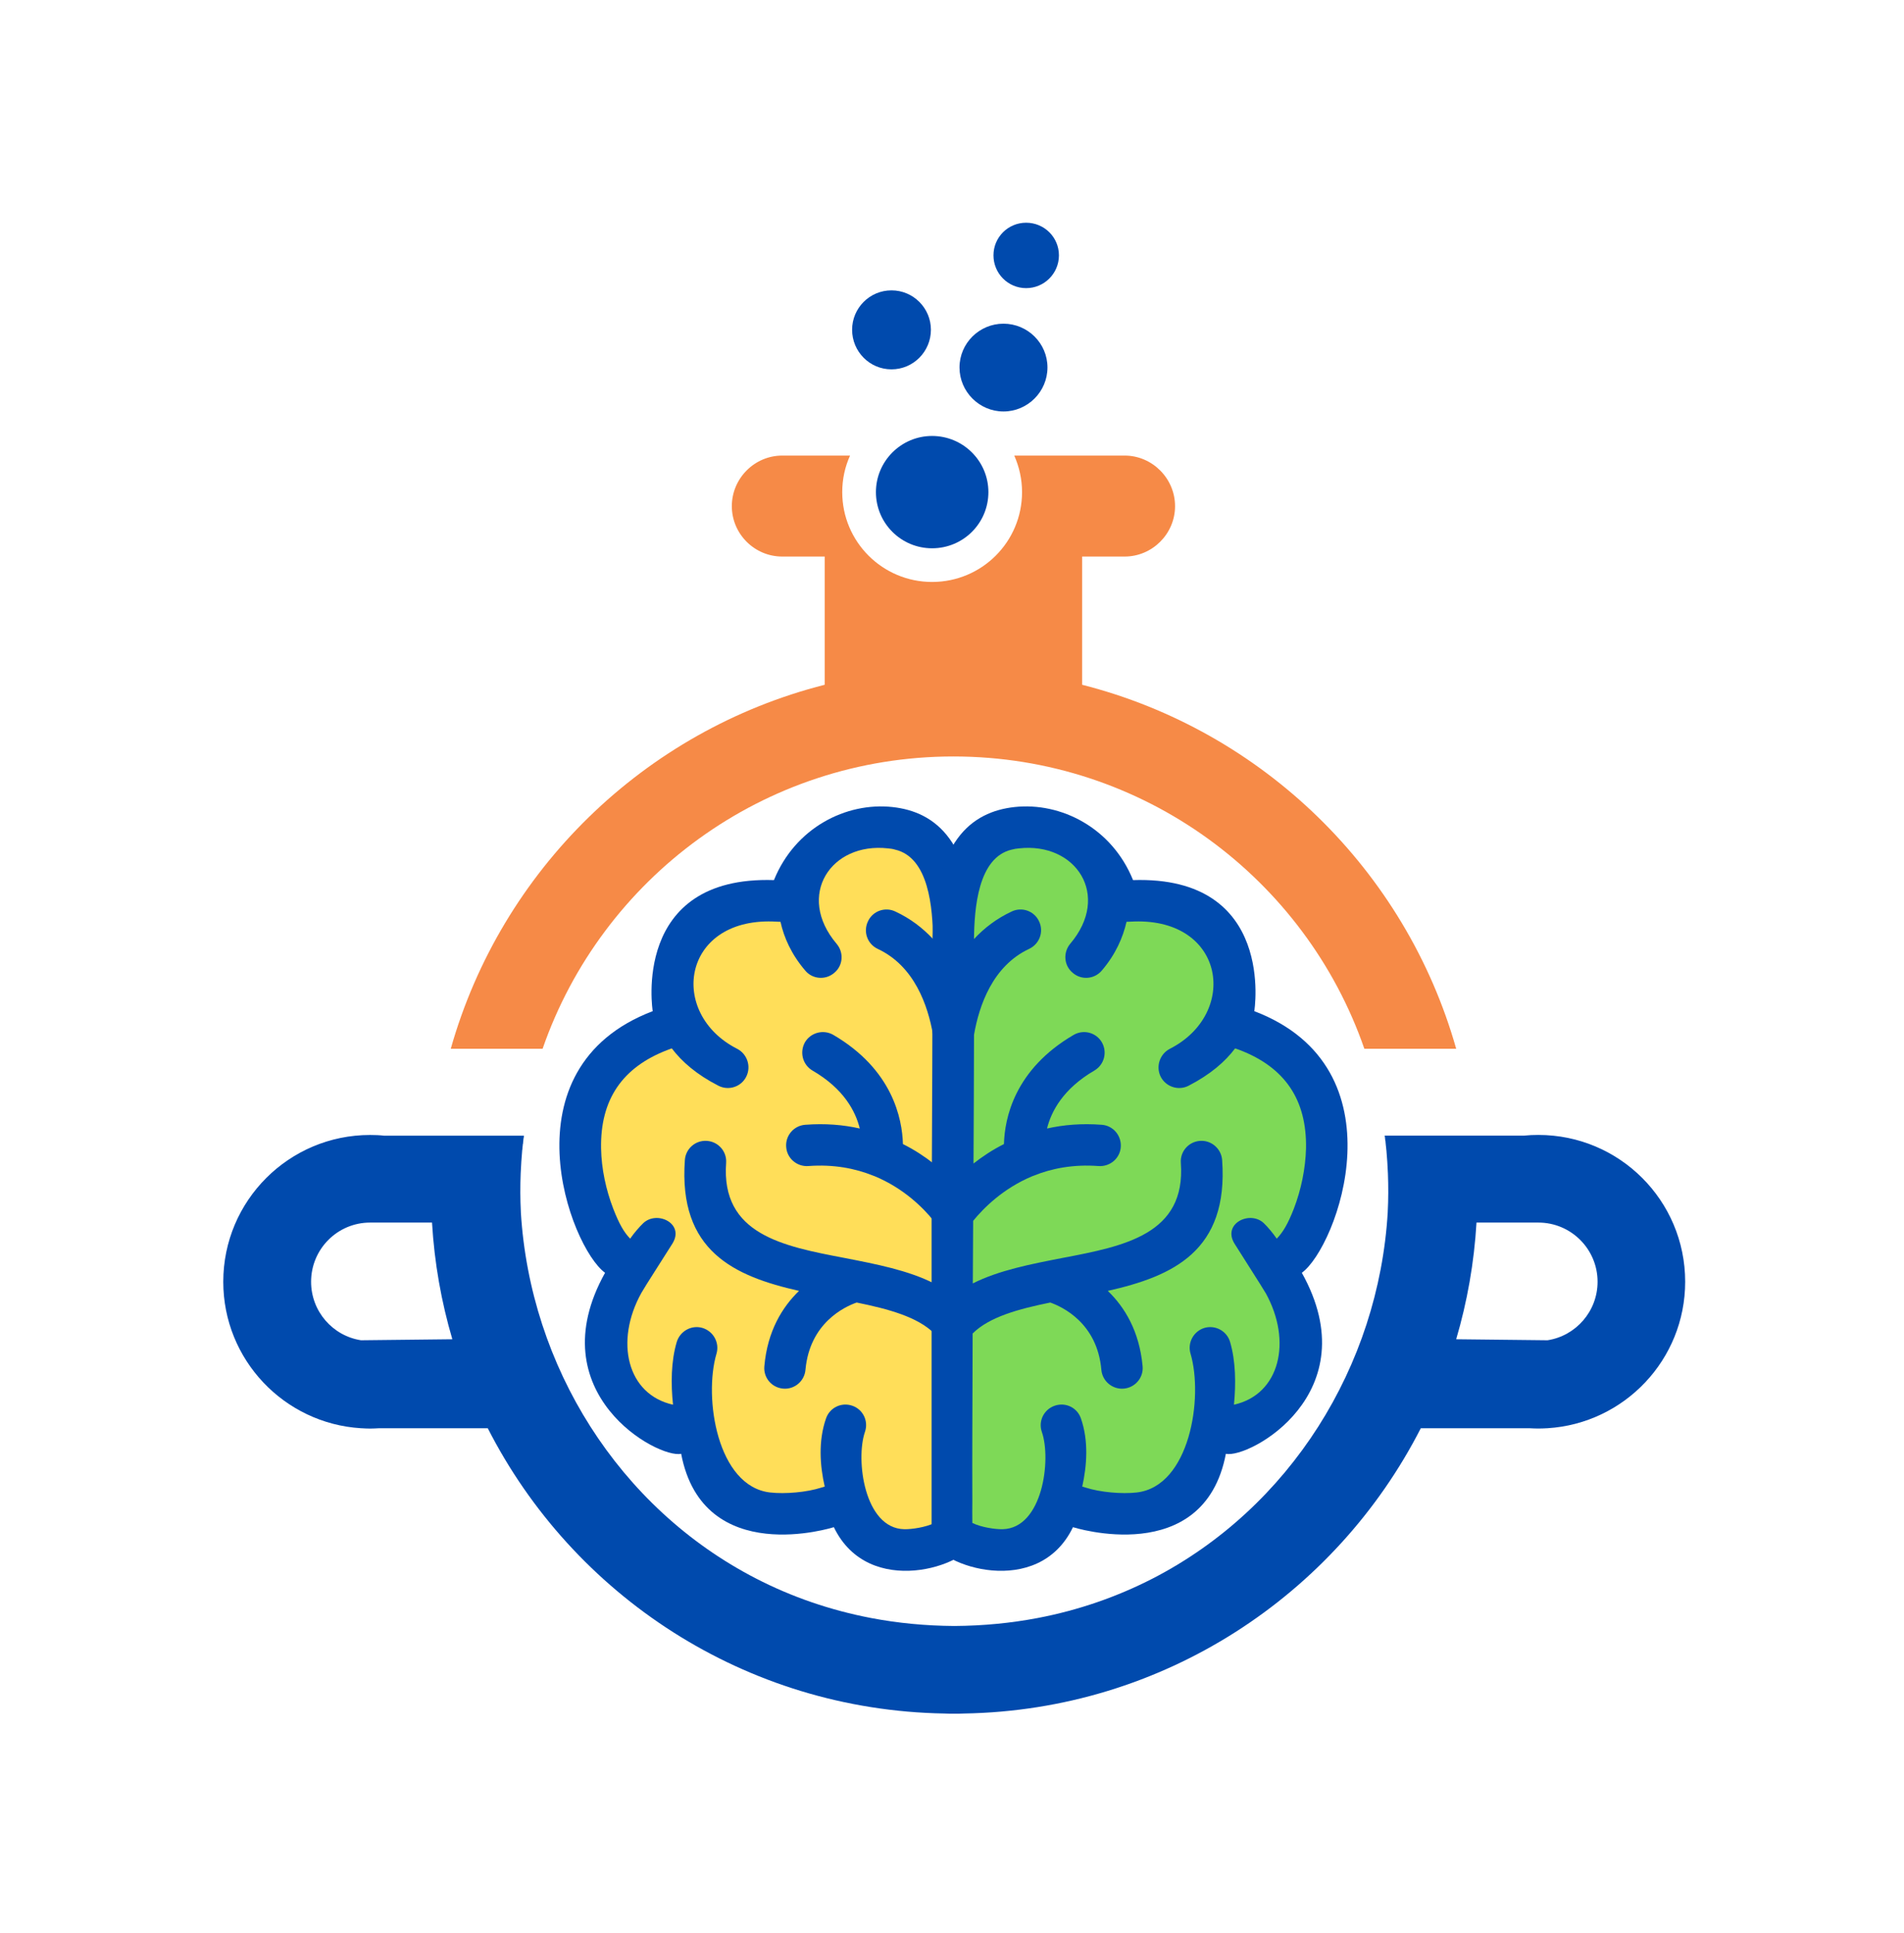
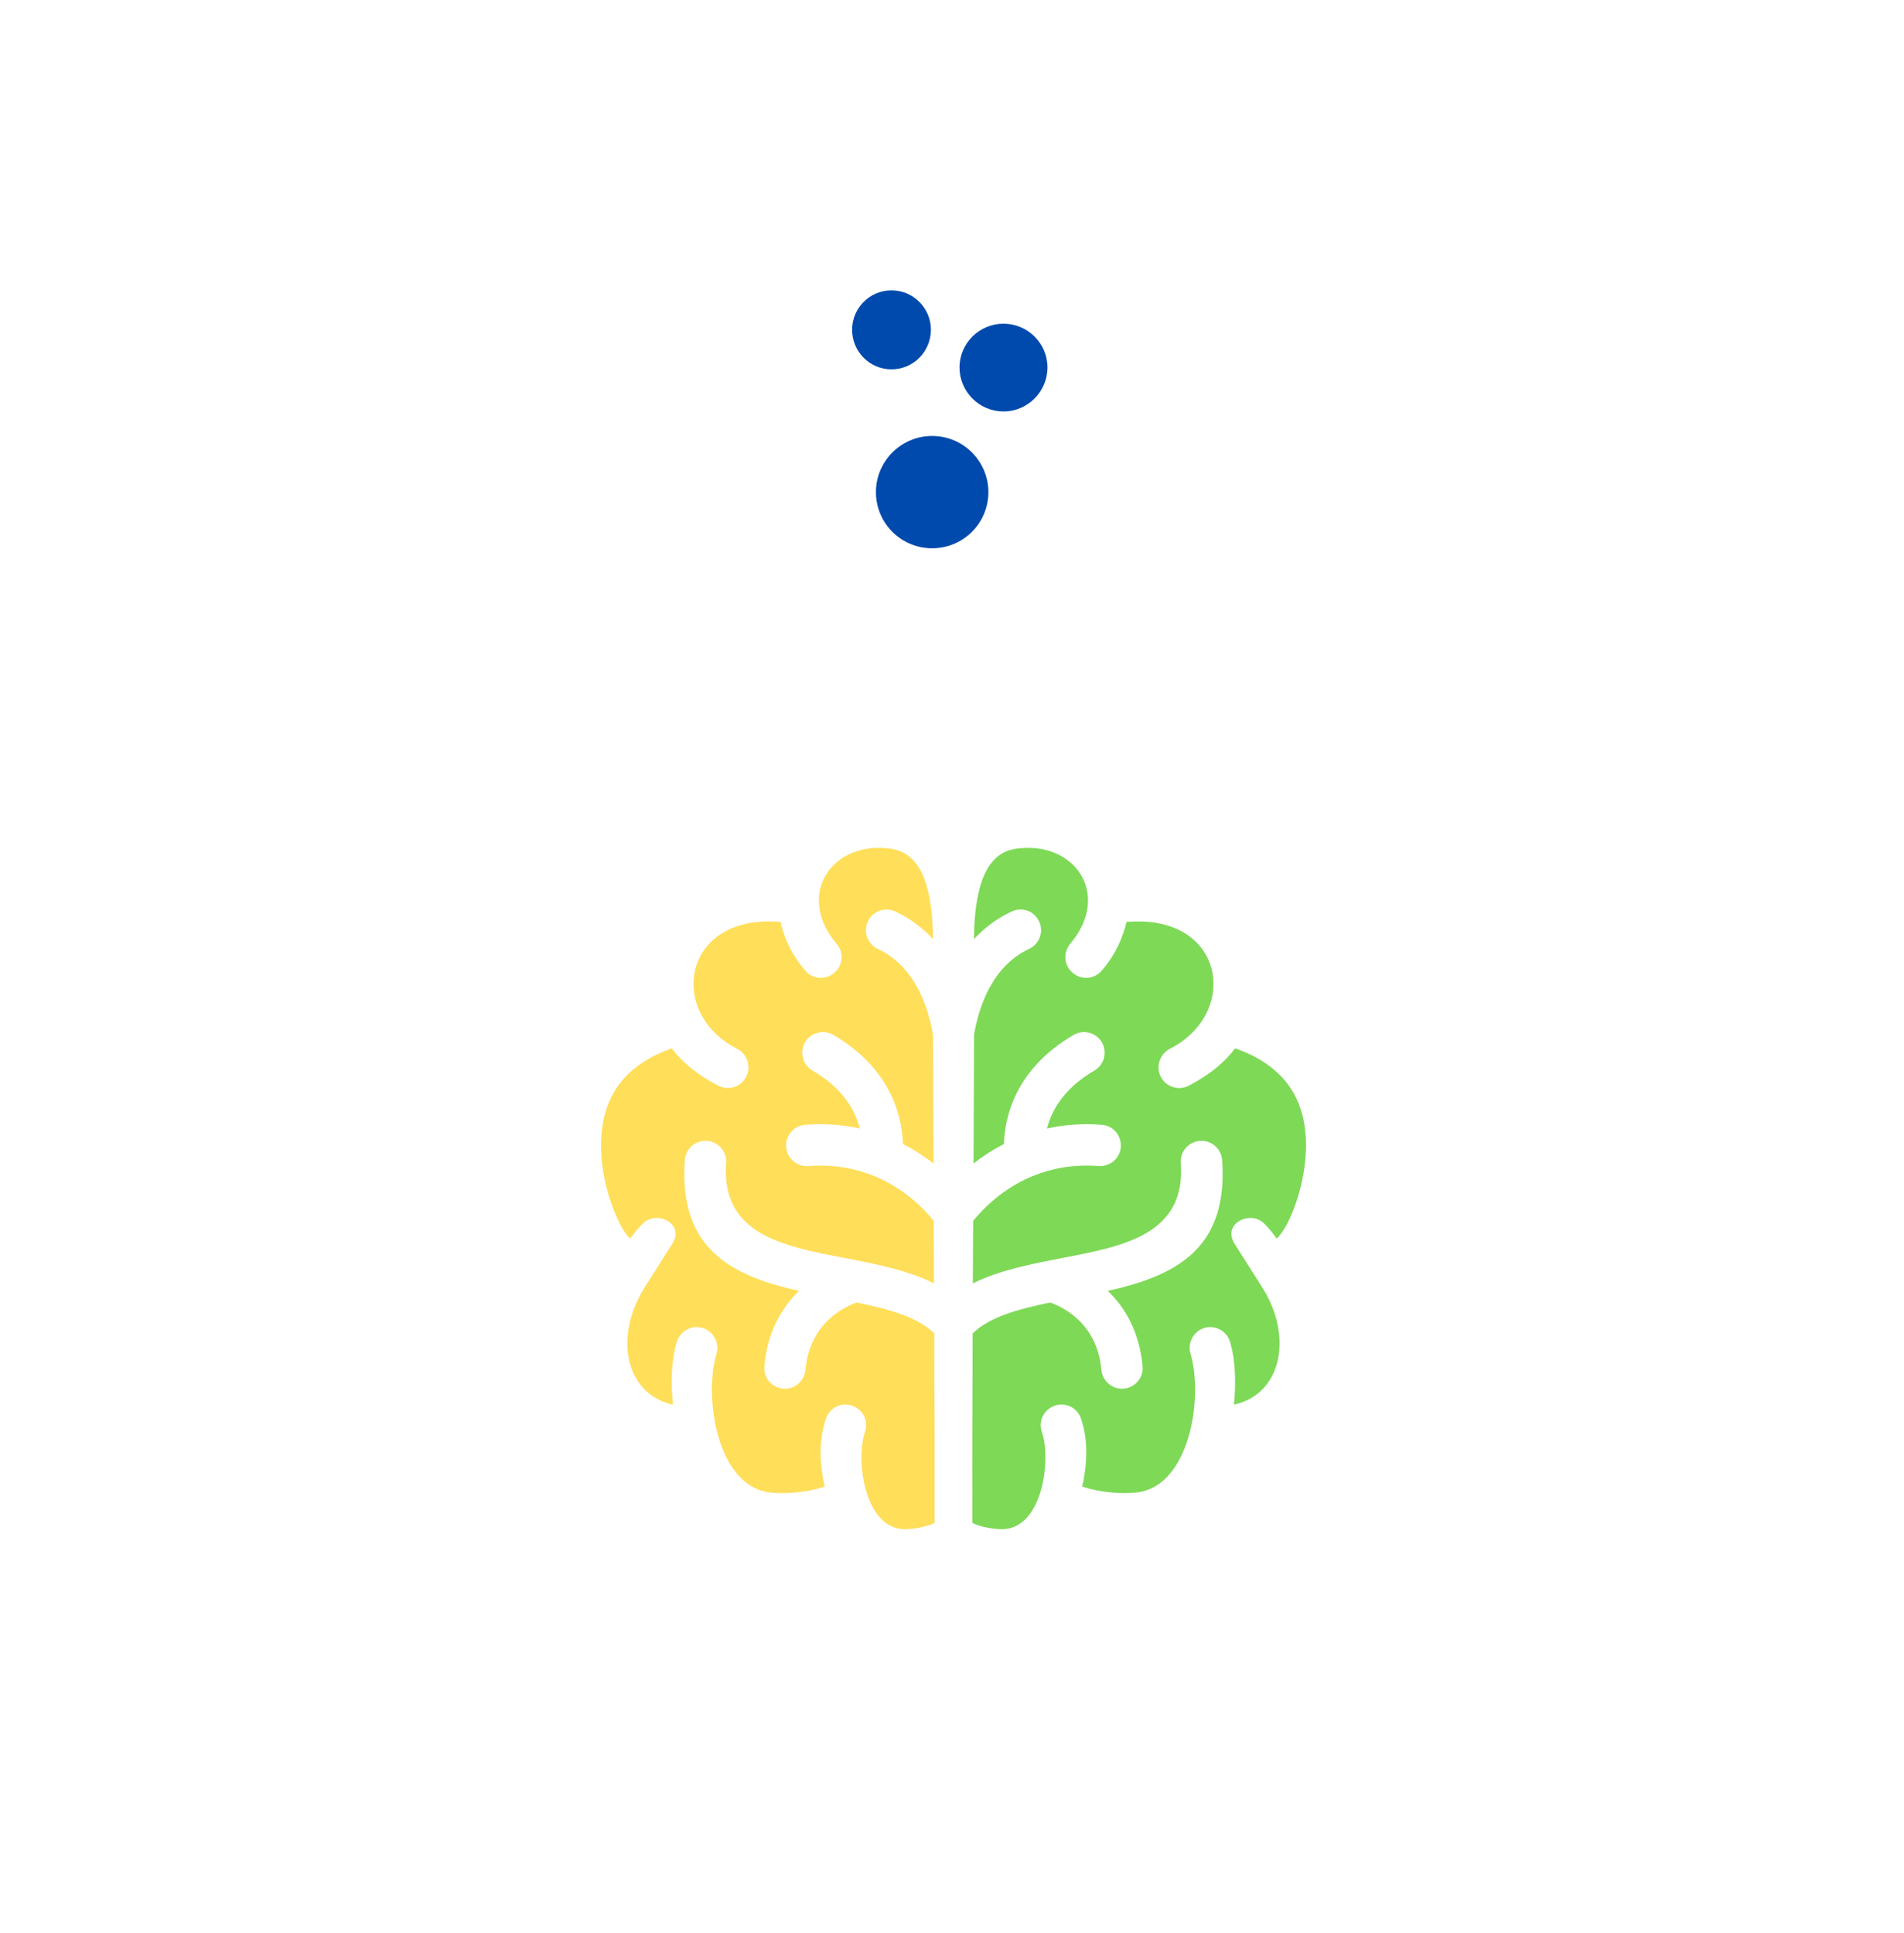
<svg xmlns="http://www.w3.org/2000/svg" xmlns:ns1="http://sodipodi.sourceforge.net/DTD/sodipodi-0.dtd" xmlns:ns2="http://www.inkscape.org/namespaces/inkscape" width="85.771" zoomAndPan="magnify" viewBox="0 0 64.328 65.31" height="87.08" preserveAspectRatio="xMidYMid" version="1.0" id="svg89" ns1:docname="logo.svg" ns2:version="1.4-dev (1:1.4.0-dev+202403210151+2fe0648968)">
  <ns1:namedview id="namedview89" pagecolor="#ffffff" bordercolor="#000000" borderopacity="0.25" ns2:showpageshadow="2" ns2:pageopacity="0.0" ns2:pagecheckerboard="0" ns2:deskcolor="#d1d1d1" ns2:zoom="6.472" ns2:cx="25.957973" ns2:cy="52.147713" ns2:window-width="1920" ns2:window-height="1011" ns2:window-x="0" ns2:window-y="32" ns2:window-maximized="1" ns2:current-layer="svg89" />
  <defs id="defs2">
    <g id="g1" />
    <clipPath clipPathUnits="userSpaceOnUse" id="clipPath90">
-       <path d="m 111.52,156 h 152.25 v 61 h -152.25 z m 0,0" clip-rule="nonzero" id="path90" style="stroke-width:1" />
-     </clipPath>
+       </clipPath>
    <clipPath clipPathUnits="userSpaceOnUse" id="clipPath91">
-       <path d="m 191,61.789 h 8 V 69 h -8 z m 0,0" clip-rule="nonzero" id="path91" style="stroke-width:1" />
-     </clipPath>
+       </clipPath>
  </defs>
  <g id="g92" transform="matrix(0.325,0,0,0.325,-28.699,-12.567)">
-     <path fill="#004aad" d="m 189.598,136.992 c -0.019,6.227 0.031,17.512 0.086,28.746 v 33.02 c -0.773,2.688 -11.074,6.188 -14.695,-1.336 0,0 -13.59,4.34 -15.875,-7.629 -2.375,0.543 -14.895,-6.277 -7.91,-18.816 -3.66,-2.652 -10.605,-21.273 4.953,-27.195 0,0 -2.281,-14.102 12.605,-13.625 2.199,-5.43 7.488,-8.121 12.324,-7.594 4.449,0.492 8.547,3.516 8.512,14.43 z m 0,0" fill-opacity="1" fill-rule="evenodd" id="path80" />
    <path fill="#ffde59" d="m 154.98,173.07 c -2.797,5.027 -1.496,10.566 3.289,11.621 -0.23,-2.164 -0.211,-4.5 0.387,-6.52 0.352,-1.145 1.547,-1.793 2.672,-1.461 1.145,0.348 1.793,1.547 1.461,2.672 -1.355,4.57 0.07,13.801 5.574,14.434 1.562,0.176 3.816,-0.019 5.324,-0.508 l 0.352,-0.105 c -0.492,-2.148 -0.688,-4.73 0.137,-7.09 0.391,-1.125 1.602,-1.703 2.727,-1.316 1.125,0.387 1.707,1.602 1.316,2.727 -0.984,2.863 -0.07,10.02 4.082,10.109 0.789,0.016 2.23,-0.195 3.164,-0.652 0,-0.738 0,-1.496 0,-2.215 0,-2.535 0,-5.062 0,-7.598 -0.019,-3.289 -0.035,-6.594 -0.035,-9.879 -1.723,-1.723 -4.766,-2.547 -8.07,-3.219 -1.262,0.441 -4.887,2.129 -5.324,7 -0.105,1.176 -1.145,2.055 -2.32,1.949 -1.199,-0.105 -2.059,-1.141 -1.953,-2.32 0.316,-3.672 1.879,-6.172 3.605,-7.84 -6.754,-1.527 -12.551,-4.148 -11.867,-13.609 0.086,-1.176 1.105,-2.074 2.305,-1.984 1.176,0.086 2.07,1.105 1.984,2.285 -0.543,7.434 5.91,8.664 12.273,9.879 3.324,0.648 6.629,1.281 9.336,2.652 l -0.035,-6.504 c -1.051,-1.316 -3.09,-3.375 -6.133,-4.641 -0.051,-0.019 -0.105,-0.035 -0.141,-0.051 -1.879,-0.758 -4.113,-1.199 -6.75,-1.004 -1.18,0.086 -2.219,-0.789 -2.305,-1.969 -0.105,-1.195 0.793,-2.23 1.969,-2.32 2.074,-0.16 3.977,0 5.68,0.387 -0.441,-1.777 -1.652,-4.133 -4.922,-6.027 -1.02,-0.602 -1.355,-1.902 -0.777,-2.938 0.602,-1.02 1.918,-1.355 2.938,-0.773 6.172,3.605 7.172,8.719 7.246,11.355 1.211,0.602 2.266,1.305 3.184,2.023 -0.035,-4.469 -0.055,-8.914 -0.055,-13.379 -0.527,-3.043 -1.934,-7.156 -5.75,-8.934 -1.074,-0.508 -1.527,-1.773 -1.02,-2.848 0.492,-1.09 1.777,-1.547 2.848,-1.039 1.582,0.738 2.863,1.727 3.922,2.867 -0.035,-3.148 -0.402,-8.492 -3.957,-9.301 -0.227,-0.07 -0.473,-0.105 -0.719,-0.125 -5.945,-0.668 -9.602,4.891 -5.348,9.918 0.777,0.914 0.672,2.27 -0.242,3.02 -0.898,0.777 -2.27,0.672 -3.023,-0.242 -1.441,-1.688 -2.215,-3.449 -2.566,-5.062 l -0.809,-0.035 c -9.457,-0.297 -10.883,9.582 -3.691,13.238 1.051,0.547 1.473,1.848 0.934,2.902 -0.527,1.055 -1.832,1.477 -2.887,0.934 -2.266,-1.16 -3.797,-2.496 -4.848,-3.883 l -0.422,0.156 c -4.746,1.812 -7.016,5.188 -6.93,10.234 0.035,2.109 0.508,4.309 1.266,6.277 0.617,1.582 1.105,2.441 1.758,3.113 0.402,-0.582 0.949,-1.215 1.352,-1.602 1.426,-1.371 4.344,0.019 3.043,2.113 -0.906,1.453 -2.824,4.406 -3.227,5.125 z m 0,0" fill-opacity="1" fill-rule="evenodd" id="path81" />
-     <path fill="#004aad" d="m 185.238,136.992 c 0.019,6.227 -0.035,17.512 -0.086,28.746 v 33.02 c 0.773,2.688 11.074,6.188 14.695,-1.336 0,0 13.609,4.34 15.895,-7.629 2.375,0.543 14.891,-6.277 7.895,-18.816 3.672,-2.652 10.602,-21.273 -4.941,-27.195 0,0 2.285,-14.102 -12.605,-13.625 -2.195,-5.43 -7.488,-8.121 -12.324,-7.594 -4.449,0.492 -8.566,3.516 -8.527,14.43 z m 0,0" fill-opacity="1" fill-rule="evenodd" id="path82" />
    <path fill="#7ed957" d="m 219.871,173.07 c 2.797,5.027 1.477,10.566 -3.289,11.621 0.211,-2.164 0.191,-4.5 -0.402,-6.52 -0.336,-1.145 -1.531,-1.793 -2.672,-1.461 -1.129,0.348 -1.777,1.547 -1.441,2.672 1.352,4.57 -0.074,13.801 -5.594,14.434 -1.547,0.176 -3.797,-0.019 -5.309,-0.508 l -0.352,-0.105 c 0.473,-2.148 0.684,-4.73 -0.141,-7.09 -0.387,-1.125 -1.598,-1.703 -2.723,-1.316 -1.125,0.387 -1.727,1.602 -1.336,2.727 1,2.863 0.086,10.02 -4.082,10.109 -0.773,0.016 -2.23,-0.195 -3.145,-0.652 -0.019,-0.738 0,-1.496 0,-2.215 -0.019,-2.535 0,-5.062 0,-7.598 0.019,-3.289 0.019,-6.594 0.031,-9.879 1.727,-1.723 4.766,-2.547 8.07,-3.219 1.25,0.441 4.891,2.129 5.312,7 0.105,1.176 1.156,2.055 2.336,1.949 1.176,-0.105 2.059,-1.141 1.953,-2.32 -0.336,-3.672 -1.883,-6.172 -3.621,-7.84 6.77,-1.527 12.57,-4.148 11.887,-13.609 -0.09,-1.176 -1.129,-2.074 -2.305,-1.984 -1.18,0.086 -2.074,1.105 -1.988,2.285 0.547,7.434 -5.906,8.664 -12.273,9.879 -3.32,0.648 -6.625,1.281 -9.352,2.652 l 0.035,-6.504 c 1.074,-1.316 3.113,-3.375 6.152,-4.641 0.055,-0.019 0.086,-0.035 0.141,-0.051 1.863,-0.758 4.113,-1.199 6.734,-1.004 1.195,0.086 2.23,-0.789 2.32,-1.969 0.086,-1.195 -0.789,-2.23 -1.969,-2.32 -2.094,-0.16 -3.973,0 -5.699,0.387 0.441,-1.777 1.672,-4.133 4.926,-6.027 1.02,-0.602 1.367,-1.902 0.773,-2.938 -0.598,-1.02 -1.898,-1.355 -2.918,-0.773 -6.188,3.605 -7.191,8.719 -7.258,11.355 -1.199,0.602 -2.25,1.305 -3.164,2.023 0.016,-4.469 0.051,-8.914 0.051,-13.379 0.527,-3.043 1.934,-7.156 5.73,-8.934 1.074,-0.508 1.547,-1.773 1.039,-2.848 -0.492,-1.09 -1.777,-1.547 -2.848,-1.039 -1.582,0.738 -2.863,1.727 -3.922,2.867 0.035,-3.148 0.402,-8.492 3.938,-9.301 0.246,-0.07 0.492,-0.105 0.738,-0.125 5.922,-0.668 9.598,4.891 5.324,9.918 -0.758,0.914 -0.652,2.27 0.266,3.02 0.895,0.777 2.25,0.672 3.023,-0.242 1.441,-1.688 2.199,-3.449 2.566,-5.062 l 0.809,-0.035 c 9.457,-0.297 10.867,9.582 3.691,13.238 -1.051,0.547 -1.473,1.848 -0.945,2.902 0.543,1.055 1.848,1.477 2.898,0.934 2.25,-1.16 3.797,-2.496 4.836,-3.883 l 0.441,0.156 c 4.746,1.812 7.016,5.188 6.93,10.234 -0.055,2.109 -0.508,4.309 -1.266,6.277 -0.617,1.582 -1.125,2.441 -1.777,3.113 -0.402,-0.582 -0.934,-1.215 -1.336,-1.602 -1.422,-1.371 -4.344,0.019 -3.059,2.113 0.91,1.453 2.809,4.406 3.23,5.125 z m 0,0" fill-opacity="1" fill-rule="evenodd" id="path83" />
    <path fill="#004aad" d="m 248.23,165.758 h -6.434 c -0.246,4.184 -0.969,8.246 -2.113,12.129 l 9.496,0.105 c 2.938,-0.453 5.203,-3.004 5.203,-6.082 0,-3.395 -2.762,-6.152 -6.152,-6.152 z m -121.449,0 h 6.434 c 0.246,4.184 0.969,8.246 2.113,12.129 l -9.496,0.105 c -2.938,-0.453 -5.188,-3.004 -5.188,-6.082 0,-3.395 2.742,-6.152 6.137,-6.152 z m 59.703,51.035 c 0.176,0 0.352,0.019 0.508,0.019 0.141,0 0.281,0 0.422,0 h 0.172 c 0.141,0 0.285,0 0.422,0 0.18,0 0.336,-0.019 0.512,-0.019 20.727,-0.348 38.621,-12.305 47.484,-29.656 h 11.289 c 0.297,0.016 0.617,0.031 0.934,0.031 0.316,0 0.617,-0.016 0.93,-0.031 h 0.019 c 7.984,-0.496 14.312,-7.121 14.312,-15.227 0,-8.441 -6.836,-15.262 -15.262,-15.262 -0.492,0 -0.984,0.019 -1.473,0.07 h -14.508 l 0.016,0.086 0.019,0.086 v 0.094 l 0.019,0.086 v 0.09 l 0.039,0.172 v 0.086 l 0.016,0.09 v 0.086 l 0.019,0.105 v 0.086 l 0.019,0.086 v 0.086 l 0.019,0.09 v 0.086 l 0.016,0.086 c 0.074,0.809 0.125,1.617 0.16,2.441 0.051,1.32 0.051,2.641 -0.019,3.977 v 0.051 c -0.949,16 -10.16,30.715 -24.422,38.066 -3.727,1.914 -7.734,3.305 -11.973,4.113 -2.777,0.527 -5.66,0.809 -8.664,0.828 -2.988,-0.019 -5.891,-0.301 -8.648,-0.828 -4.238,-0.809 -8.266,-2.199 -11.973,-4.113 -14.277,-7.352 -23.469,-22.066 -24.438,-38.066 v -0.051 c -0.07,-1.336 -0.07,-2.656 -0.019,-3.977 0.035,-0.824 0.09,-1.633 0.16,-2.441 l 0.019,-0.086 v -0.086 l 0.016,-0.09 v -0.086 l 0.019,-0.086 v -0.086 l 0.019,-0.105 0.019,-0.086 v -0.09 l 0.016,-0.086 v -0.086 l 0.019,-0.086 v -0.09 l 0.039,-0.172 v -0.086 l 0.016,-0.086 h -14.523 c -0.492,-0.055 -0.965,-0.074 -1.473,-0.074 -8.422,0 -15.262,6.82 -15.262,15.258 0,8.105 6.328,14.734 14.312,15.227 h 0.035 c 0.297,0.019 0.617,0.035 0.914,0.035 0.316,0 0.633,-0.019 0.949,-0.035 h 11.285 c 8.844,17.352 26.742,29.309 47.469,29.656 z m 0,0" fill-opacity="1" fill-rule="evenodd" id="path84" clip-path="url(#clipPath90)" />
-     <path fill="#f68a47" d="m 200.797,109.852 c 18.758,4.766 33.633,19.27 38.887,37.836 h -9.547 c -6.133,-17.691 -22.941,-30.383 -42.723,-30.383 -19.762,0 -36.57,12.695 -42.703,30.383 h -9.547 c 5.254,-18.566 20.109,-33.07 38.871,-37.836 V 96.523 h -4.414 c -2.883,0 -5.238,-2.355 -5.238,-5.238 0,-2.883 2.355,-5.258 5.238,-5.258 h 7.051 c -0.527,1.16 -0.812,2.445 -0.812,3.797 0,5.168 4.188,9.34 9.34,9.34 5.168,0 9.352,-4.168 9.352,-9.34 0,-1.352 -0.297,-2.637 -0.809,-3.797 h 11.477 c 2.867,0 5.238,2.375 5.238,5.258 0,2.883 -2.371,5.238 -5.238,5.238 h -4.422 z m 0,0" fill-opacity="1" fill-rule="evenodd" id="path85" />
    <path fill="#004aad" d="m 185.199,83.988 c 3.238,0 5.855,2.621 5.855,5.836 0,3.238 -2.617,5.84 -5.855,5.84 -3.215,0 -5.836,-2.602 -5.836,-5.84 0,-3.215 2.621,-5.836 5.836,-5.836 z m 0,0" fill-opacity="1" fill-rule="evenodd" id="path86" />
    <path fill="#004aad" d="m 192.621,72.316 c 2.516,0 4.574,2.039 4.574,4.551 0,2.516 -2.059,4.574 -4.574,4.574 -2.512,0 -4.57,-2.059 -4.57,-4.574 0,-2.512 2.059,-4.551 4.57,-4.551 z m 0,0" fill-opacity="1" fill-rule="evenodd" id="path87" />
    <path fill="#004aad" d="m 180.98,68.852 c 2.27,0 4.098,1.848 4.098,4.094 0,2.27 -1.832,4.117 -4.098,4.117 -2.27,0 -4.094,-1.848 -4.094,-4.117 0,-2.25 1.824,-4.094 4.094,-4.094 z m 0,0" fill-opacity="1" fill-rule="evenodd" id="path88" />
    <path fill="#004aad" d="m 194.977,61.82 c 1.883,0 3.41,1.512 3.41,3.391 0,1.883 -1.527,3.41 -3.41,3.41 -1.879,0 -3.395,-1.527 -3.395,-3.41 0,-1.879 1.516,-3.391 3.395,-3.391 z m 0,0" fill-opacity="1" fill-rule="evenodd" id="path89" clip-path="url(#clipPath91)" />
  </g>
</svg>